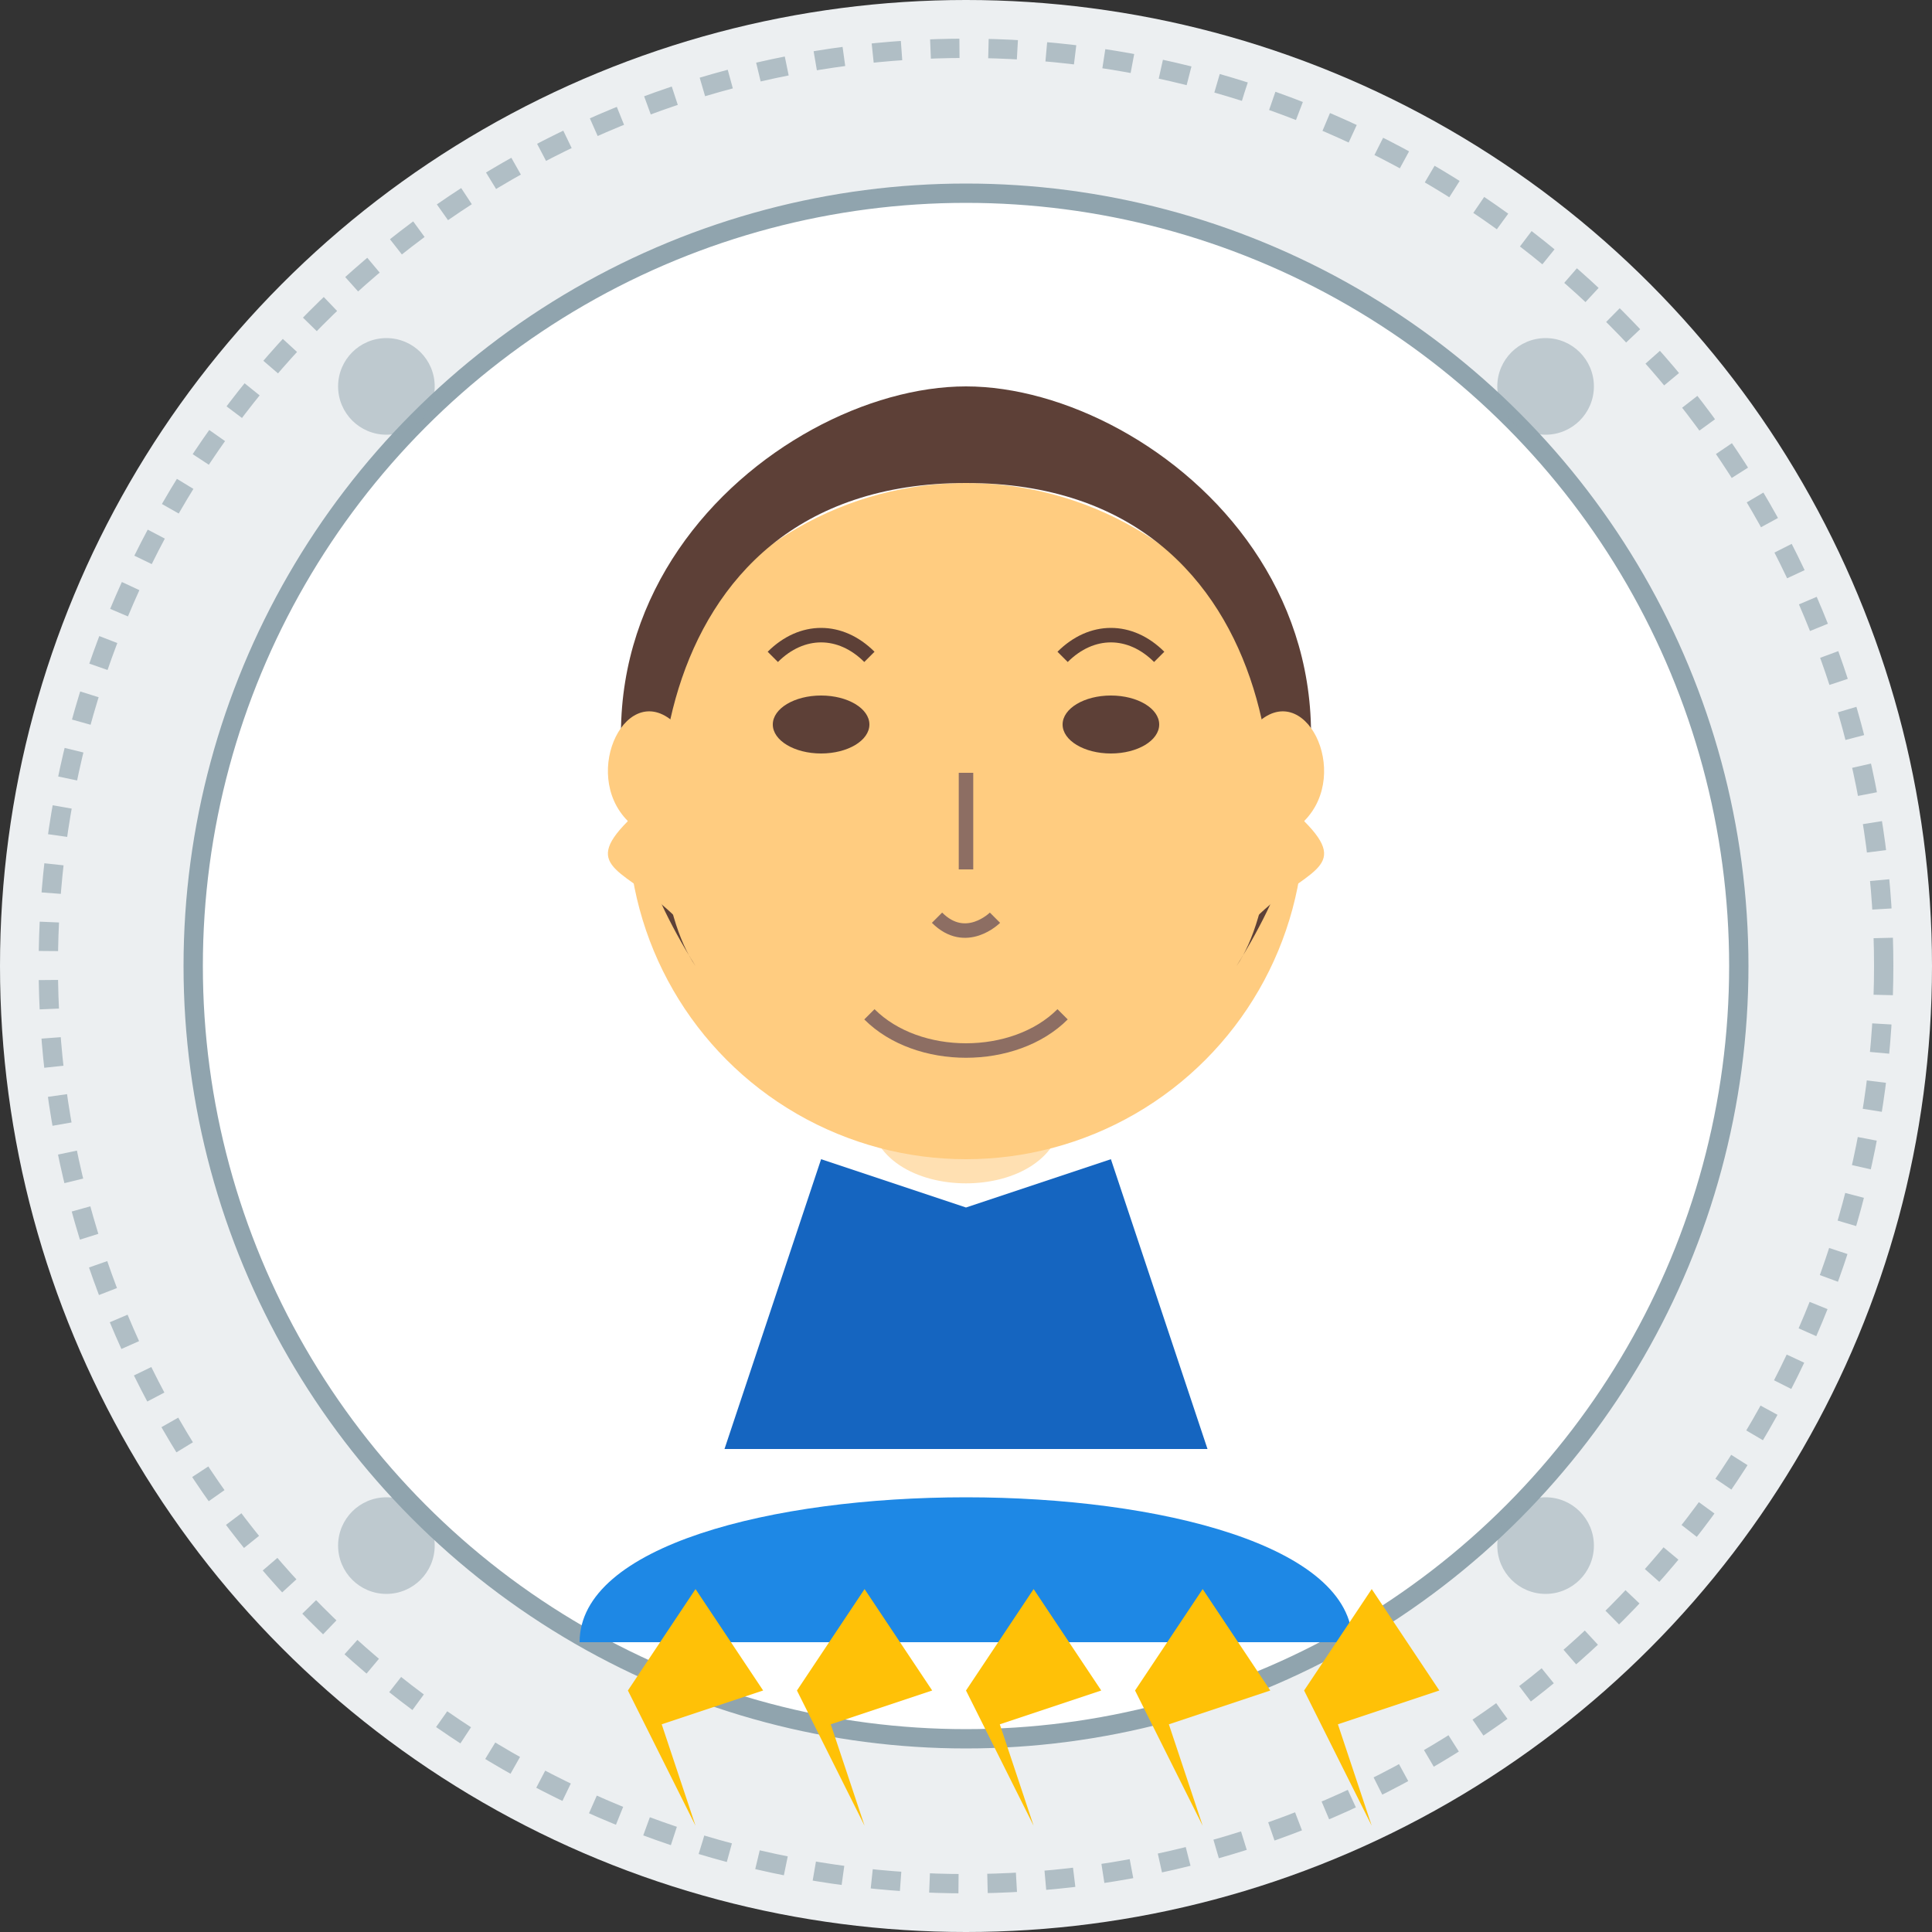
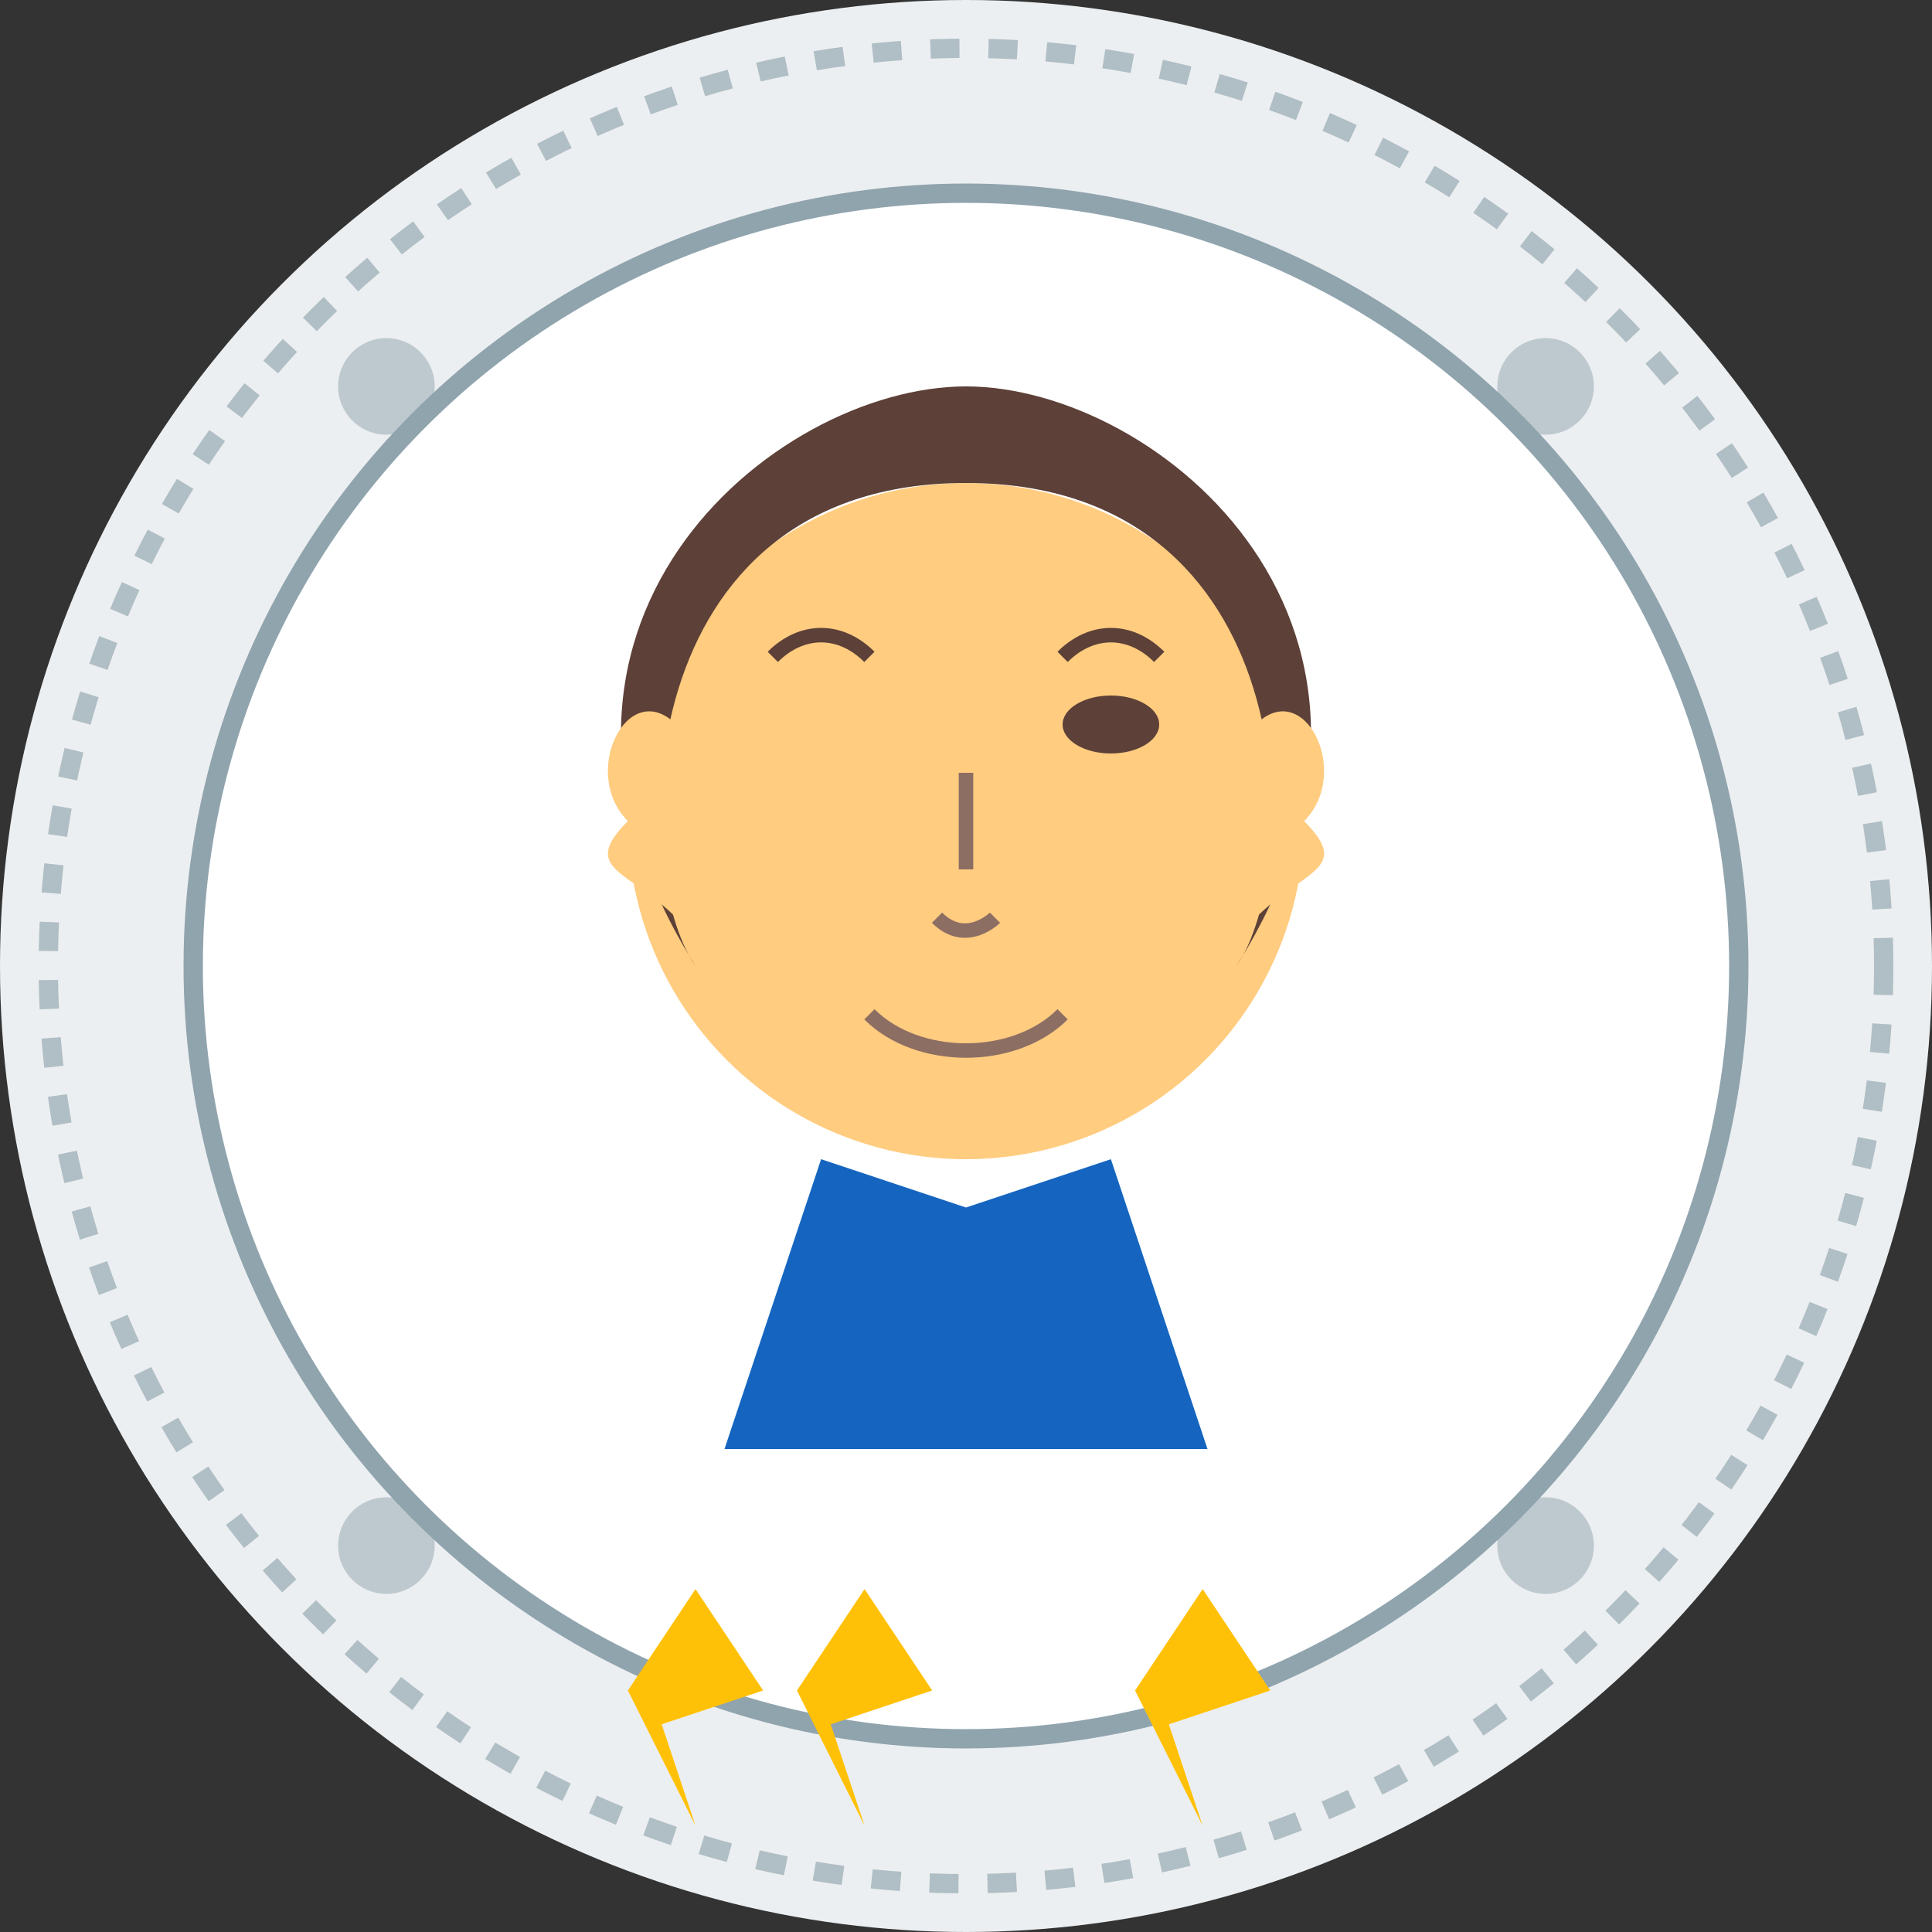
<svg xmlns="http://www.w3.org/2000/svg" viewBox="0 0 200 200" width="200" height="200">
  <rect x="0" y="0" width="200" height="200" fill="#333333" stroke="none" />
  <circle cx="100" cy="100" r="100" fill="#ECEFF1" />
  <circle cx="100" cy="100" r="95" fill="none" stroke="#B0BEC5" stroke-width="2" stroke-dasharray="3,3" />
  <circle cx="100" cy="100" r="80" fill="#FFFFFF" stroke="#90A4AE" stroke-width="2" />
  <g>
-     <path d="M60,170 C60,150 140,150 140,170" fill="#1E88E5" />
-     <path d="M90,115 C90,125 110,125 110,115" fill="#FFE0B2" />
    <circle cx="100" cy="85" r="35" fill="#FFCC80" />
    <path d="M100,50 C65,50 65,90 72,100 C50,65 80,40 100,40 C120,40 150,65 128,100 C135,90 135,50 100,50" fill="#5D4037" />
    <g>
-       <ellipse cx="85" cy="75" rx="5" ry="3" fill="#5D4037" />
      <ellipse cx="115" cy="75" rx="5" ry="3" fill="#5D4037" />
    </g>
    <path d="M80,68 C83,65 87,65 90,68" fill="none" stroke="#5D4037" stroke-width="1.5" />
    <path d="M110,68 C113,65 117,65 120,68" fill="none" stroke="#5D4037" stroke-width="1.5" />
    <path d="M100,80 L100,90 M97,95 C100,98 103,95 103,95" fill="none" stroke="#8D6E63" stroke-width="1.5" />
    <path d="M90,105 C95,110 105,110 110,105" fill="none" stroke="#8D6E63" stroke-width="1.5" />
    <path d="M65,85 C60,80 65,70 70,75 L70,95 C65,90 60,90 65,85" fill="#FFCC80" />
    <path d="M135,85 C140,80 135,70 130,75 L130,95 C135,90 140,90 135,85" fill="#FFCC80" />
  </g>
  <path d="M75,150 L85,120 L100,125 L115,120 L125,150" fill="#1565C0" />
  <g>
    <circle cx="40" cy="40" r="5" fill="#90A4AE" opacity="0.5" />
    <circle cx="160" cy="40" r="5" fill="#90A4AE" opacity="0.5" />
    <circle cx="40" cy="160" r="5" fill="#90A4AE" opacity="0.5" />
    <circle cx="160" cy="160" r="5" fill="#90A4AE" opacity="0.5" />
  </g>
  <g transform="translate(100, 175) scale(0.7)">
    <path d="M-50,0 L-40,-15 L-30,0 L-45,5 L-40,20 Z" fill="#FFC107" />
    <path d="M-25,0 L-15,-15 L-5,0 L-20,5 L-15,20 Z" fill="#FFC107" />
-     <path d="M0,0 L10,-15 L20,0 L5,5 L10,20 Z" fill="#FFC107" />
    <path d="M25,0 L35,-15 L45,0 L30,5 L35,20 Z" fill="#FFC107" />
-     <path d="M50,0 L60,-15 L70,0 L55,5 L60,20 Z" fill="#FFC107" />
  </g>
</svg>